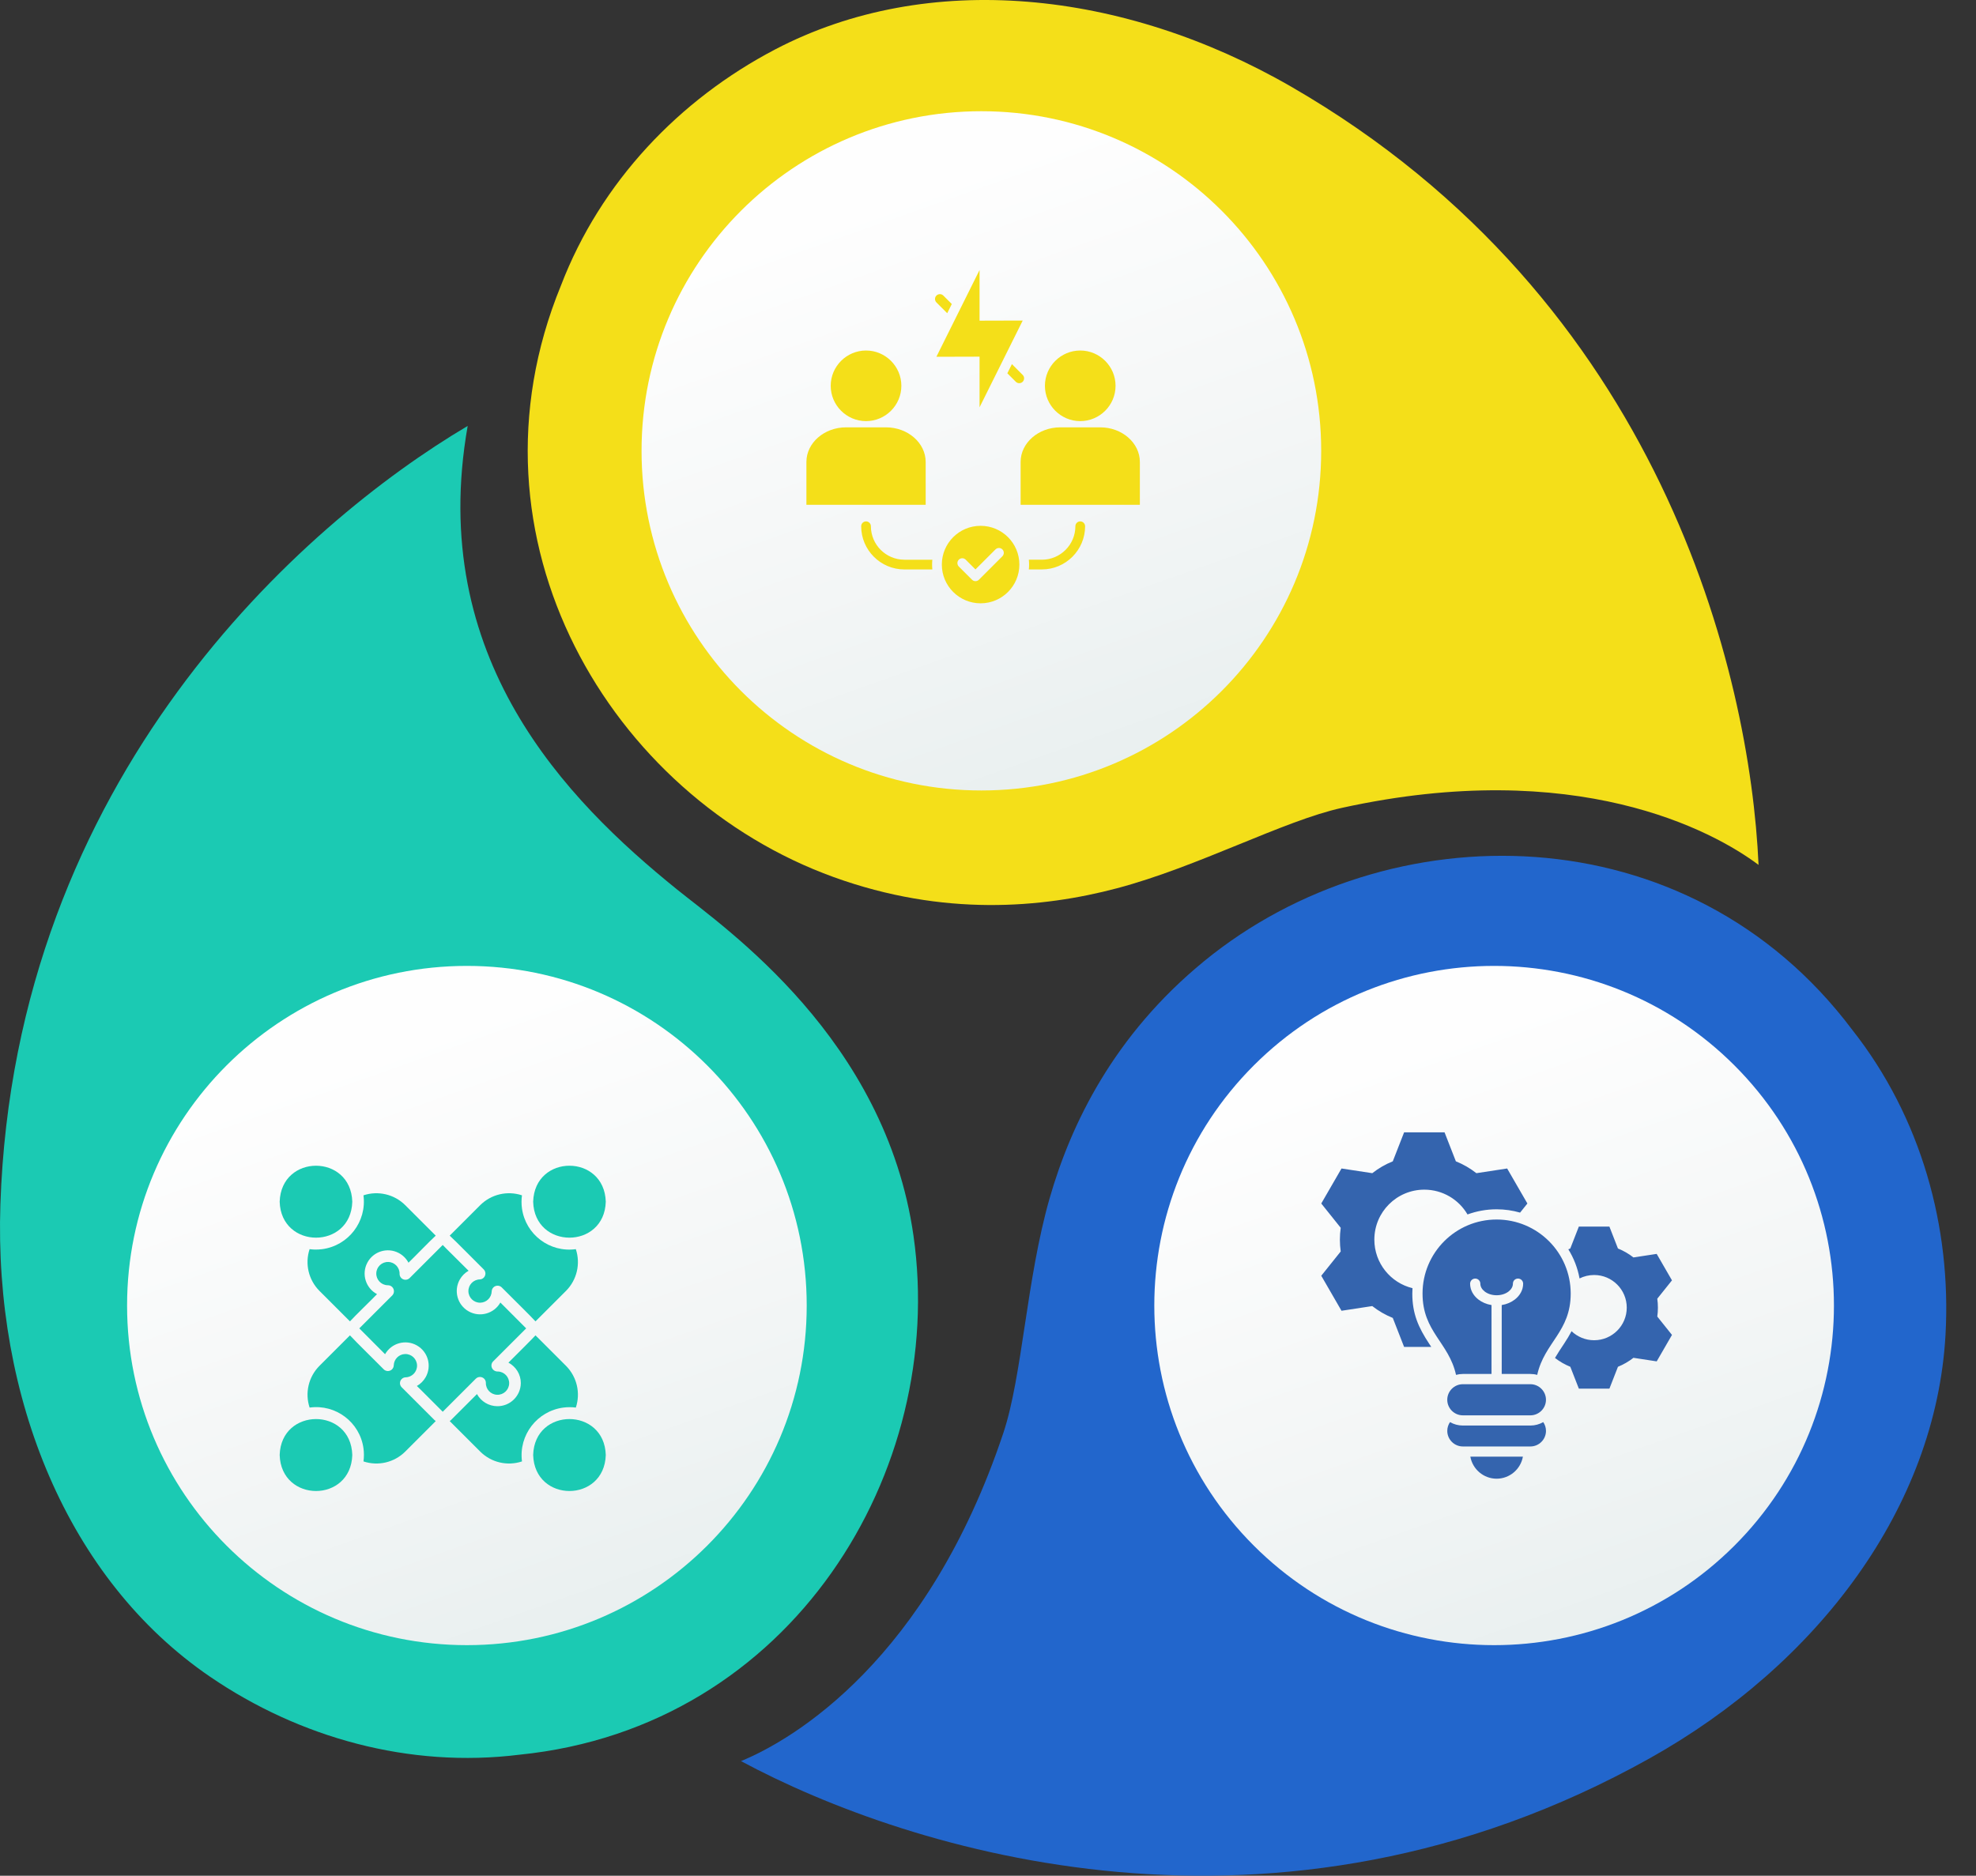
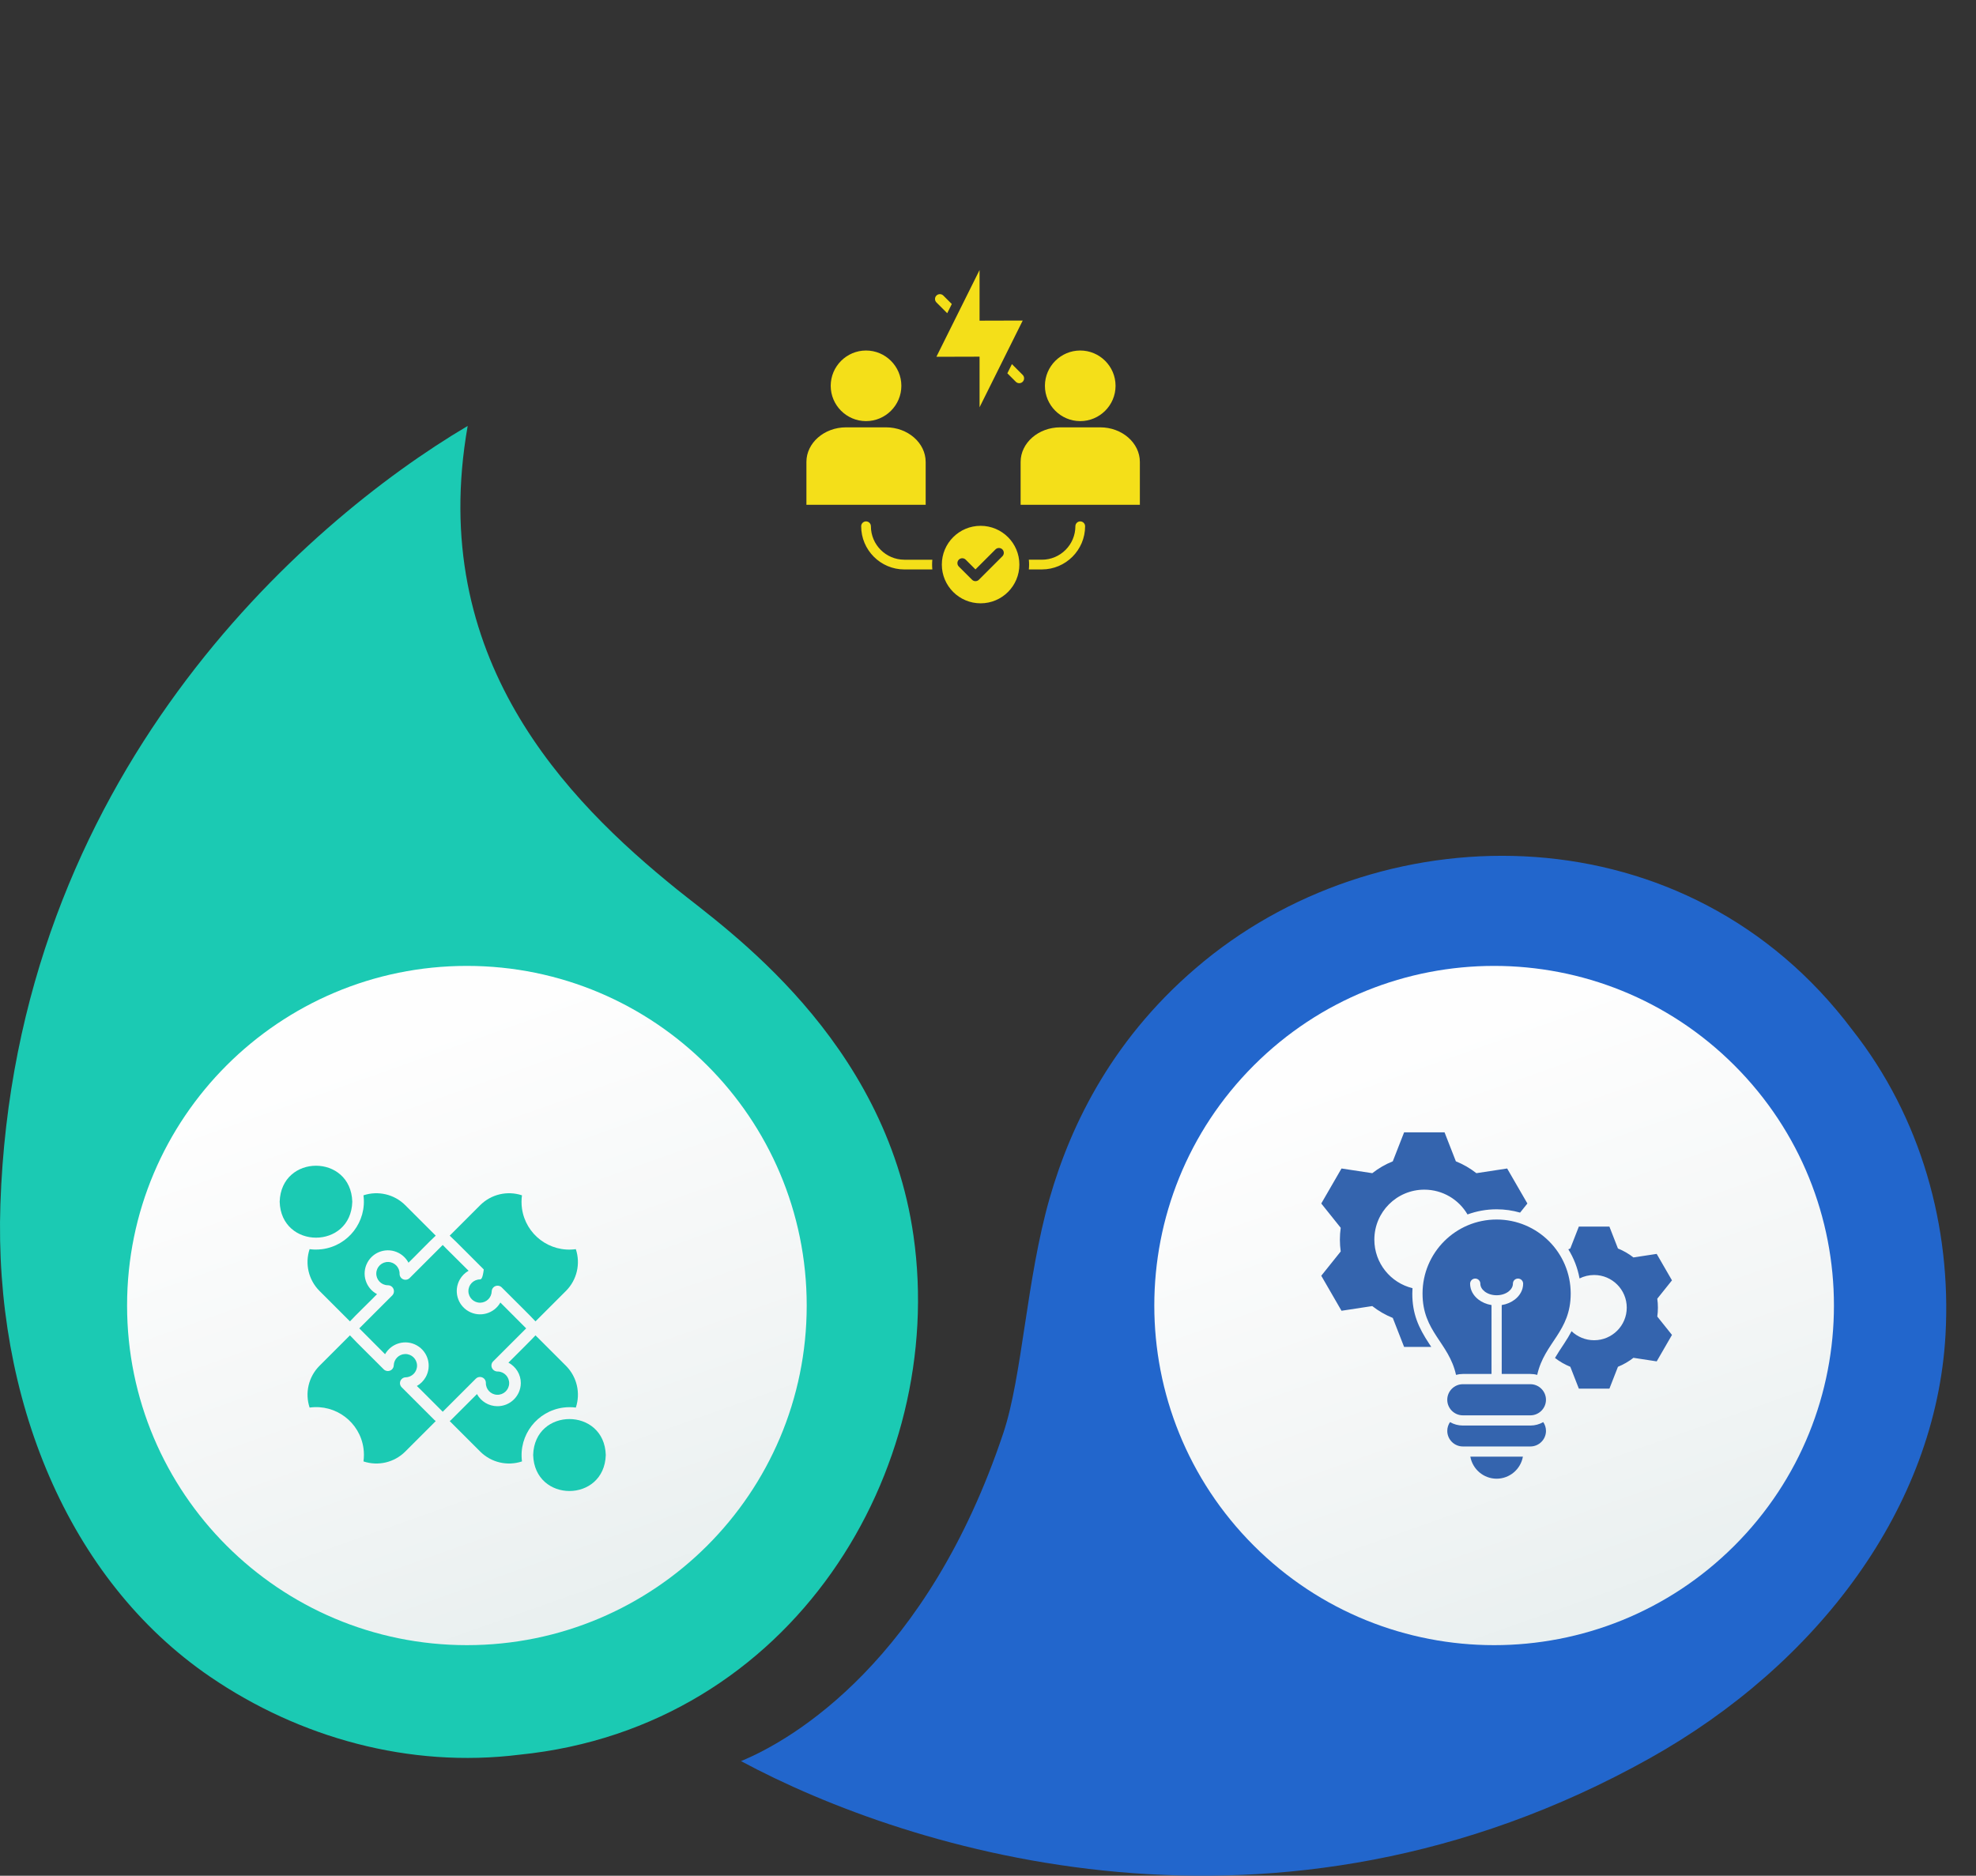
<svg xmlns="http://www.w3.org/2000/svg" width="930" height="883" viewBox="0 0 930 883" fill="none">
  <rect x="0" y="0" width="930" height="883" fill="#333333" stroke="none" />
-   <path d="M631.587 380.294C741.709 356.129 806.171 391.034 827.659 407.144C823.631 317.199 781.998 141.332 607.62 40.762C528.739 -4.73 436.845 -14.406 364.839 23.258C319.832 46.801 282.715 85.56 263.992 134.462C215.057 253.814 287.443 374.946 392.395 412.902C444.097 431.601 490.457 427.485 525.676 418.16C563.895 408.043 604.165 386.314 631.59 380.297L631.587 380.294Z" fill="#F4DF19" />
  <path d="M220.113 200.513C142.607 246.378 6.94 365.827 0.186 566.963C-2.87 657.947 31.816 743.564 98.936 789.367C140.89 817.997 192.563 832.507 244.541 826.021C372.92 813.047 445.689 692.229 429.94 581.775C416.716 489.034 341.747 437.366 318.757 418.808C266.371 376.52 200.882 309.598 220.113 200.513Z" fill="#1BCAB3" />
  <path d="M472.259 674.465C436.605 781.384 373.593 818.846 348.748 829.038C428.087 871.659 600.501 926.012 776.237 827.828C855.731 783.416 911.12 709.478 915.652 628.366C918.484 577.666 904.202 525.945 871.778 484.818C794.31 381.663 653.161 381.753 566.786 452.412C524.235 487.22 504.023 529.128 493.989 564.141C483.102 602.135 481.139 647.839 472.259 674.468V674.465Z" fill="#2266CC" />
-   <path d="M461.882 372.115C550.211 372.115 621.816 300.535 621.816 212.236C621.816 123.938 550.211 52.358 461.882 52.358C373.552 52.358 301.947 123.938 301.947 212.236C301.947 300.535 373.552 372.115 461.882 372.115Z" fill="url(#paint0_linear_4487_9861)" />
  <path d="M219.743 774.455C308.072 774.455 379.677 702.875 379.677 614.577C379.677 526.278 308.072 454.698 219.743 454.698C131.414 454.698 59.809 526.278 59.809 614.577C59.809 702.875 131.414 774.455 219.743 774.455Z" fill="url(#paint1_linear_4487_9861)" />
  <path d="M816.296 727.629C878.754 665.192 878.754 563.963 816.296 501.526C753.837 439.09 652.572 439.09 590.114 501.526C527.656 563.963 527.656 665.192 590.114 727.629C652.572 790.065 753.837 790.065 816.296 727.629Z" fill="url(#paint2_linear_4487_9861)" />
-   <path d="M227.69 597.602C228.751 598.7 228.72 600.452 227.618 601.513C227.127 601.986 226.479 602.263 225.798 602.288C222.769 602.362 220.379 604.879 220.454 607.903C220.529 610.927 223.046 613.32 226.072 613.245C228.991 613.171 231.341 610.822 231.415 607.903C231.471 606.376 232.754 605.184 234.282 605.24C234.963 605.265 235.611 605.539 236.102 606.012C238.586 608.578 250.263 620.003 252.025 622.041L266.413 607.658C271.52 602.509 273.301 594.923 271.016 588.041C258.716 589.743 247.366 581.156 245.663 568.861C245.38 566.817 245.38 564.742 245.663 562.698C238.776 560.414 231.191 562.194 226.04 567.299L211.652 581.682C214.388 584.143 224.827 594.821 227.684 597.599L227.69 597.602Z" fill="#1BCAB3" />
-   <path d="M285.108 565.712C284.429 543.144 251.613 543.085 250.932 565.712C251.57 588.293 284.445 588.256 285.108 565.712Z" fill="#1BCAB3" />
+   <path d="M227.69 597.602C227.127 601.986 226.479 602.263 225.798 602.288C222.769 602.362 220.379 604.879 220.454 607.903C220.529 610.927 223.046 613.32 226.072 613.245C228.991 613.171 231.341 610.822 231.415 607.903C231.471 606.376 232.754 605.184 234.282 605.24C234.963 605.265 235.611 605.539 236.102 606.012C238.586 608.578 250.263 620.003 252.025 622.041L266.413 607.658C271.52 602.509 273.301 594.923 271.016 588.041C258.716 589.743 247.366 581.156 245.663 568.861C245.38 566.817 245.38 564.742 245.663 562.698C238.776 560.414 231.191 562.194 226.04 567.299L211.652 581.682C214.388 584.143 224.827 594.821 227.684 597.599L227.69 597.602Z" fill="#1BCAB3" />
  <path d="M147.989 588.231C147.227 588.209 146.467 588.144 145.714 588.038C143.43 594.923 145.21 602.505 150.317 607.654L164.706 622.038C167.208 619.29 174.78 612.001 177.45 609.216C172.1 606.391 170.056 599.768 172.881 594.422C175.707 589.074 182.334 587.03 187.68 589.855C189.629 590.885 191.222 592.475 192.249 594.422C195.016 591.778 202.377 584.131 205.075 581.682L190.687 567.299C185.536 562.194 177.948 560.414 171.064 562.698C172.695 575.068 163.987 586.417 151.612 588.048C150.411 588.206 149.2 588.269 147.989 588.231Z" fill="#1BCAB3" />
  <path d="M165.805 565.712C165.123 543.091 132.31 543.141 131.629 565.712C132.289 588.25 165.164 588.303 165.805 565.712Z" fill="#1BCAB3" />
  <path d="M189.044 653.056C187.974 651.98 187.98 650.241 189.057 649.17C189.558 648.673 190.23 648.386 190.937 648.371C193.965 648.296 196.355 645.779 196.28 642.755C196.206 639.728 193.688 637.339 190.663 637.413C187.743 637.488 185.394 639.837 185.319 642.755C185.263 644.283 183.981 645.474 182.453 645.418C181.771 645.393 181.124 645.12 180.632 644.647C177.94 641.872 167.065 631.259 164.709 628.618L150.321 643.001C145.214 648.15 143.434 655.735 145.718 662.617C158.018 660.915 169.369 669.502 171.071 681.798C171.354 683.842 171.354 685.917 171.071 687.961C177.955 690.26 185.549 688.477 190.694 683.359L205.082 668.976C204.864 668.836 204.662 668.671 204.478 668.482L189.048 653.056H189.044Z" fill="#1BCAB3" />
-   <path d="M131.629 684.946C132.307 707.515 165.123 707.574 165.805 684.946C165.167 662.365 132.292 662.402 131.629 684.946Z" fill="#1BCAB3" />
  <path d="M271.019 662.617C273.303 655.732 271.523 648.15 266.416 643.001L252.028 628.618C251.909 628.92 239.283 641.467 239.283 641.467C242.878 643.34 245.128 647.058 245.122 651.112C245.05 657.182 240.07 662.045 234.001 661.973C230.03 661.926 226.392 659.742 224.487 656.261L212.262 668.482C212.081 668.668 211.879 668.833 211.658 668.976L226.046 683.359C231.191 688.48 238.785 690.26 245.669 687.961C244.054 675.578 252.79 664.232 265.177 662.617C267.116 662.365 269.083 662.365 271.022 662.617H271.019Z" fill="#1BCAB3" />
  <path d="M250.932 684.946C251.613 707.568 284.426 707.518 285.108 684.946C284.448 662.409 251.573 662.356 250.932 684.946Z" fill="#1BCAB3" />
  <path d="M228.675 650.919C228.57 653.943 230.935 656.485 233.96 656.591C236.985 656.696 239.528 654.332 239.634 651.308C239.74 648.284 237.374 645.742 234.349 645.636C234.284 645.636 234.222 645.633 234.156 645.633C233.02 645.633 231.993 644.967 231.526 643.934C231.084 642.929 231.277 641.756 232.021 640.947C232.64 640.307 247.579 625.423 247.642 625.332C247.371 625.111 236.207 613.849 235.501 613.168C232.51 618.441 225.809 620.289 220.537 617.302C215.261 614.312 213.413 607.614 216.401 602.344C217.381 600.617 218.809 599.189 220.537 598.209C219.861 597.465 208.558 586.399 208.368 586.072L192.747 601.687C191.639 602.745 189.887 602.705 188.829 601.6C188.349 601.099 188.076 600.436 188.06 599.743C188.166 596.719 185.801 594.177 182.775 594.071C179.75 593.965 177.207 596.33 177.102 599.354C176.996 602.378 179.361 604.92 182.386 605.026C182.452 605.026 182.514 605.029 182.579 605.029C184.142 605.029 185.411 606.298 185.408 607.86C185.408 608.541 185.163 609.198 184.717 609.714L169.094 625.329C169.682 625.88 180.301 636.604 181.235 637.494C184.226 632.221 190.923 630.369 196.199 633.359C201.474 636.349 203.326 643.044 200.335 648.318C199.355 650.045 197.926 651.473 196.199 652.453C196.42 652.568 208.368 664.589 208.368 664.589L223.988 648.974C225.096 647.917 226.849 647.957 227.907 649.062C228.386 649.562 228.66 650.225 228.675 650.919Z" fill="#1BCAB3" />
  <path d="M510.705 247.722C510.705 253.329 508.417 258.403 504.735 262.093C501.047 265.771 495.965 268.06 490.36 268.06H484.222C484.297 267.301 484.343 266.539 484.343 265.774C484.343 265.008 484.297 264.234 484.222 263.487H490.36C494.704 263.487 498.644 261.72 501.498 258.867C504.352 256.014 506.126 252.066 506.126 247.732C506.126 246.475 507.147 245.445 508.414 245.445C509.681 245.445 510.702 246.475 510.702 247.732V247.726L510.705 247.722ZM425.643 263.484C421.304 263.484 417.367 261.717 414.513 258.864C411.659 256.011 409.885 252.063 409.885 247.729C409.885 246.472 408.855 245.442 407.598 245.442C406.34 245.442 405.31 246.472 405.31 247.729C405.31 253.335 407.588 258.409 411.276 262.099C414.964 265.789 420.047 268.067 425.643 268.067H438.801C438.727 267.307 438.689 266.545 438.689 265.78C438.689 265.015 438.727 264.24 438.801 263.493H425.643V263.487V263.484ZM479.765 265.771C479.765 275.842 471.592 284.012 461.518 284.012C451.443 284.012 443.271 275.842 443.271 265.771C443.271 255.7 451.434 247.53 461.518 247.53C471.602 247.53 479.765 255.69 479.765 265.771ZM471.77 258.63C470.87 257.741 469.426 257.741 468.527 258.63L459.1 268.054L454.503 263.459C453.613 262.569 452.159 262.569 451.269 263.459C450.379 264.358 450.379 265.802 451.269 266.701L457.488 272.908C458.378 273.807 459.822 273.807 460.721 272.908L471.77 261.863C472.66 260.973 472.66 259.529 471.77 258.63ZM435.661 217.447C435.661 208.5 427.264 201.17 417.006 201.17H398.183C387.934 201.17 379.537 208.496 379.537 217.447V237.645H435.667V217.447H435.664H435.661ZM407.598 198.242C416.757 198.242 424.223 190.772 424.223 181.622C424.223 172.472 416.751 165.002 407.598 165.002C398.444 165.002 390.972 172.472 390.972 181.622C390.972 190.772 398.444 198.242 407.598 198.242ZM517.822 201.17H498.999C488.75 201.17 480.354 208.496 480.354 217.447V237.645H536.474V217.447C536.474 208.5 528.087 201.17 517.829 201.17H517.826H517.822ZM508.414 198.242C517.573 198.242 525.034 190.772 525.034 181.622C525.034 172.472 517.573 165.002 508.414 165.002C499.254 165.002 491.788 172.472 491.788 181.622C491.788 190.772 499.261 198.242 508.414 198.242ZM461.026 191.727L481.343 150.896L461.026 150.952V127.117L440.709 167.957L461.026 167.901V191.721V191.727ZM445.807 147.448L447.958 143.121L443.971 139.135C443.071 138.245 441.627 138.245 440.728 139.135C439.838 140.025 439.838 141.478 440.728 142.368L445.807 147.445V147.448ZM476.255 171.408L474.104 175.726L478.091 179.721C478.981 180.611 480.434 180.611 481.325 179.721C482.215 178.822 482.215 177.378 481.325 176.488L476.255 171.411H476.258L476.255 171.408Z" fill="#F4DF19" />
  <path fill-rule="evenodd" clip-rule="evenodd" d="M780.003 619.776L786.915 628.412L779.719 640.867L768.78 639.19C766.576 640.916 764.121 642.344 761.488 643.408L757.47 653.697H743.082L739.063 643.408C736.449 642.357 734.031 640.954 731.849 639.255C733.075 637.139 734.523 634.977 736.138 632.532C737.461 630.512 738.646 628.587 739.655 626.658C742.412 629.299 746.156 630.917 750.271 630.917C758.752 630.917 765.627 624.047 765.627 615.566C765.627 607.085 758.755 600.209 750.271 600.209C747.806 600.209 745.475 600.794 743.408 601.827C742.512 596.877 740.688 592.238 738.133 588.116C738.447 587.979 738.749 587.845 739.057 587.727L743.075 577.429H757.463L761.481 587.727C764.124 588.788 766.57 590.213 768.773 591.94L779.713 590.272L786.909 602.726L779.996 611.363C780.192 612.738 780.289 614.141 780.289 615.576C780.289 617.01 780.192 618.413 779.996 619.788L780.003 619.779V619.776ZM664.702 608.952C664.702 608.096 664.73 607.247 664.789 606.407C654.487 603.912 646.834 594.625 646.834 583.555C646.834 570.563 657.36 560.031 670.357 560.031C679.034 560.031 686.606 564.726 690.68 571.704C694.95 570.136 699.569 569.278 704.377 569.278C708.218 569.278 711.921 569.825 715.429 570.84L718.862 566.552L709.338 550.066L694.863 552.275C691.94 549.985 688.694 548.094 685.202 546.694L679.88 533.06H660.833L655.511 546.694C652.019 548.097 648.773 549.988 645.86 552.275L631.375 550.066L621.852 566.552L631.005 577.983C630.75 579.806 630.616 581.67 630.616 583.555C630.616 585.44 630.753 587.307 631.005 589.127L621.852 600.558L631.375 617.044L645.85 614.835C648.773 617.125 652.019 619.017 655.511 620.417L660.833 634.05H673.621C673.298 633.552 672.958 633.045 672.616 632.532C667.537 624.841 664.698 618.391 664.698 608.949L664.702 608.952ZM712.983 611.727C711.299 613.043 709.161 613.98 706.783 614.356V646.796H720.275C721.376 646.796 722.459 646.94 723.483 647.226C726.885 631.906 739.247 626.969 739.247 608.949C739.247 589.693 723.642 574.091 704.377 574.091C685.112 574.091 669.516 589.69 669.516 608.949C669.516 626.966 681.875 631.906 685.28 647.226C686.304 646.943 687.384 646.796 688.489 646.796H701.981V614.356C699.6 613.973 697.468 613.04 695.781 611.727C693.384 609.857 691.903 607.234 691.903 604.282C691.903 602.96 692.986 601.886 694.309 601.886C695.632 601.886 696.715 602.96 696.715 604.282C696.715 605.676 697.486 606.979 698.734 607.956C700.147 609.058 702.146 609.739 704.377 609.739C706.609 609.739 708.616 609.058 710.032 607.956C711.28 606.982 712.052 605.676 712.052 604.282C712.052 602.888 713.135 601.886 714.458 601.886C715.781 601.886 716.864 602.96 716.864 604.282C716.864 607.234 715.382 609.854 712.986 611.727H712.983ZM704.377 696.097C710.546 696.097 715.706 691.604 716.748 685.727H692.015C693.058 691.601 698.215 696.097 704.374 696.097H704.377ZM720.275 651.613H688.486C684.458 651.613 681.153 654.907 681.153 658.943C681.153 662.978 684.458 666.273 688.486 666.273H720.275C724.302 666.273 727.607 662.969 727.607 658.943C727.607 654.917 724.302 651.613 720.275 651.613ZM720.275 671.073H688.486C686.291 671.073 684.225 670.488 682.445 669.455C681.636 670.635 681.159 672.056 681.159 673.596C681.159 677.622 684.465 680.926 688.492 680.926H720.281C724.308 680.926 727.613 677.622 727.613 673.596C727.613 672.056 727.134 670.635 726.316 669.455C724.542 670.485 722.475 671.073 720.281 671.073H720.278H720.275Z" fill="#3464AE" />
  <defs>
    <linearGradient id="paint0_linear_4487_9861" x1="419.43" y1="92.557" x2="520.087" y2="376.514" gradientUnits="userSpaceOnUse">
      <stop stop-color="#FEFEFE" />
      <stop offset="0.61" stop-color="#F2F5F5" />
      <stop offset="1" stop-color="#E8EFEF" />
    </linearGradient>
    <linearGradient id="paint1_linear_4487_9861" x1="177.288" y1="494.898" x2="277.949" y2="778.858" gradientUnits="userSpaceOnUse">
      <stop stop-color="#FEFEFE" />
      <stop offset="0.61" stop-color="#F2F5F5" />
      <stop offset="1" stop-color="#E8EFEF" />
    </linearGradient>
    <linearGradient id="paint2_linear_4487_9861" x1="660.751" y1="494.901" x2="761.409" y2="778.861" gradientUnits="userSpaceOnUse">
      <stop stop-color="#FEFEFE" />
      <stop offset="0.61" stop-color="#F2F5F5" />
      <stop offset="1" stop-color="#E8EFEF" />
    </linearGradient>
  </defs>
</svg>